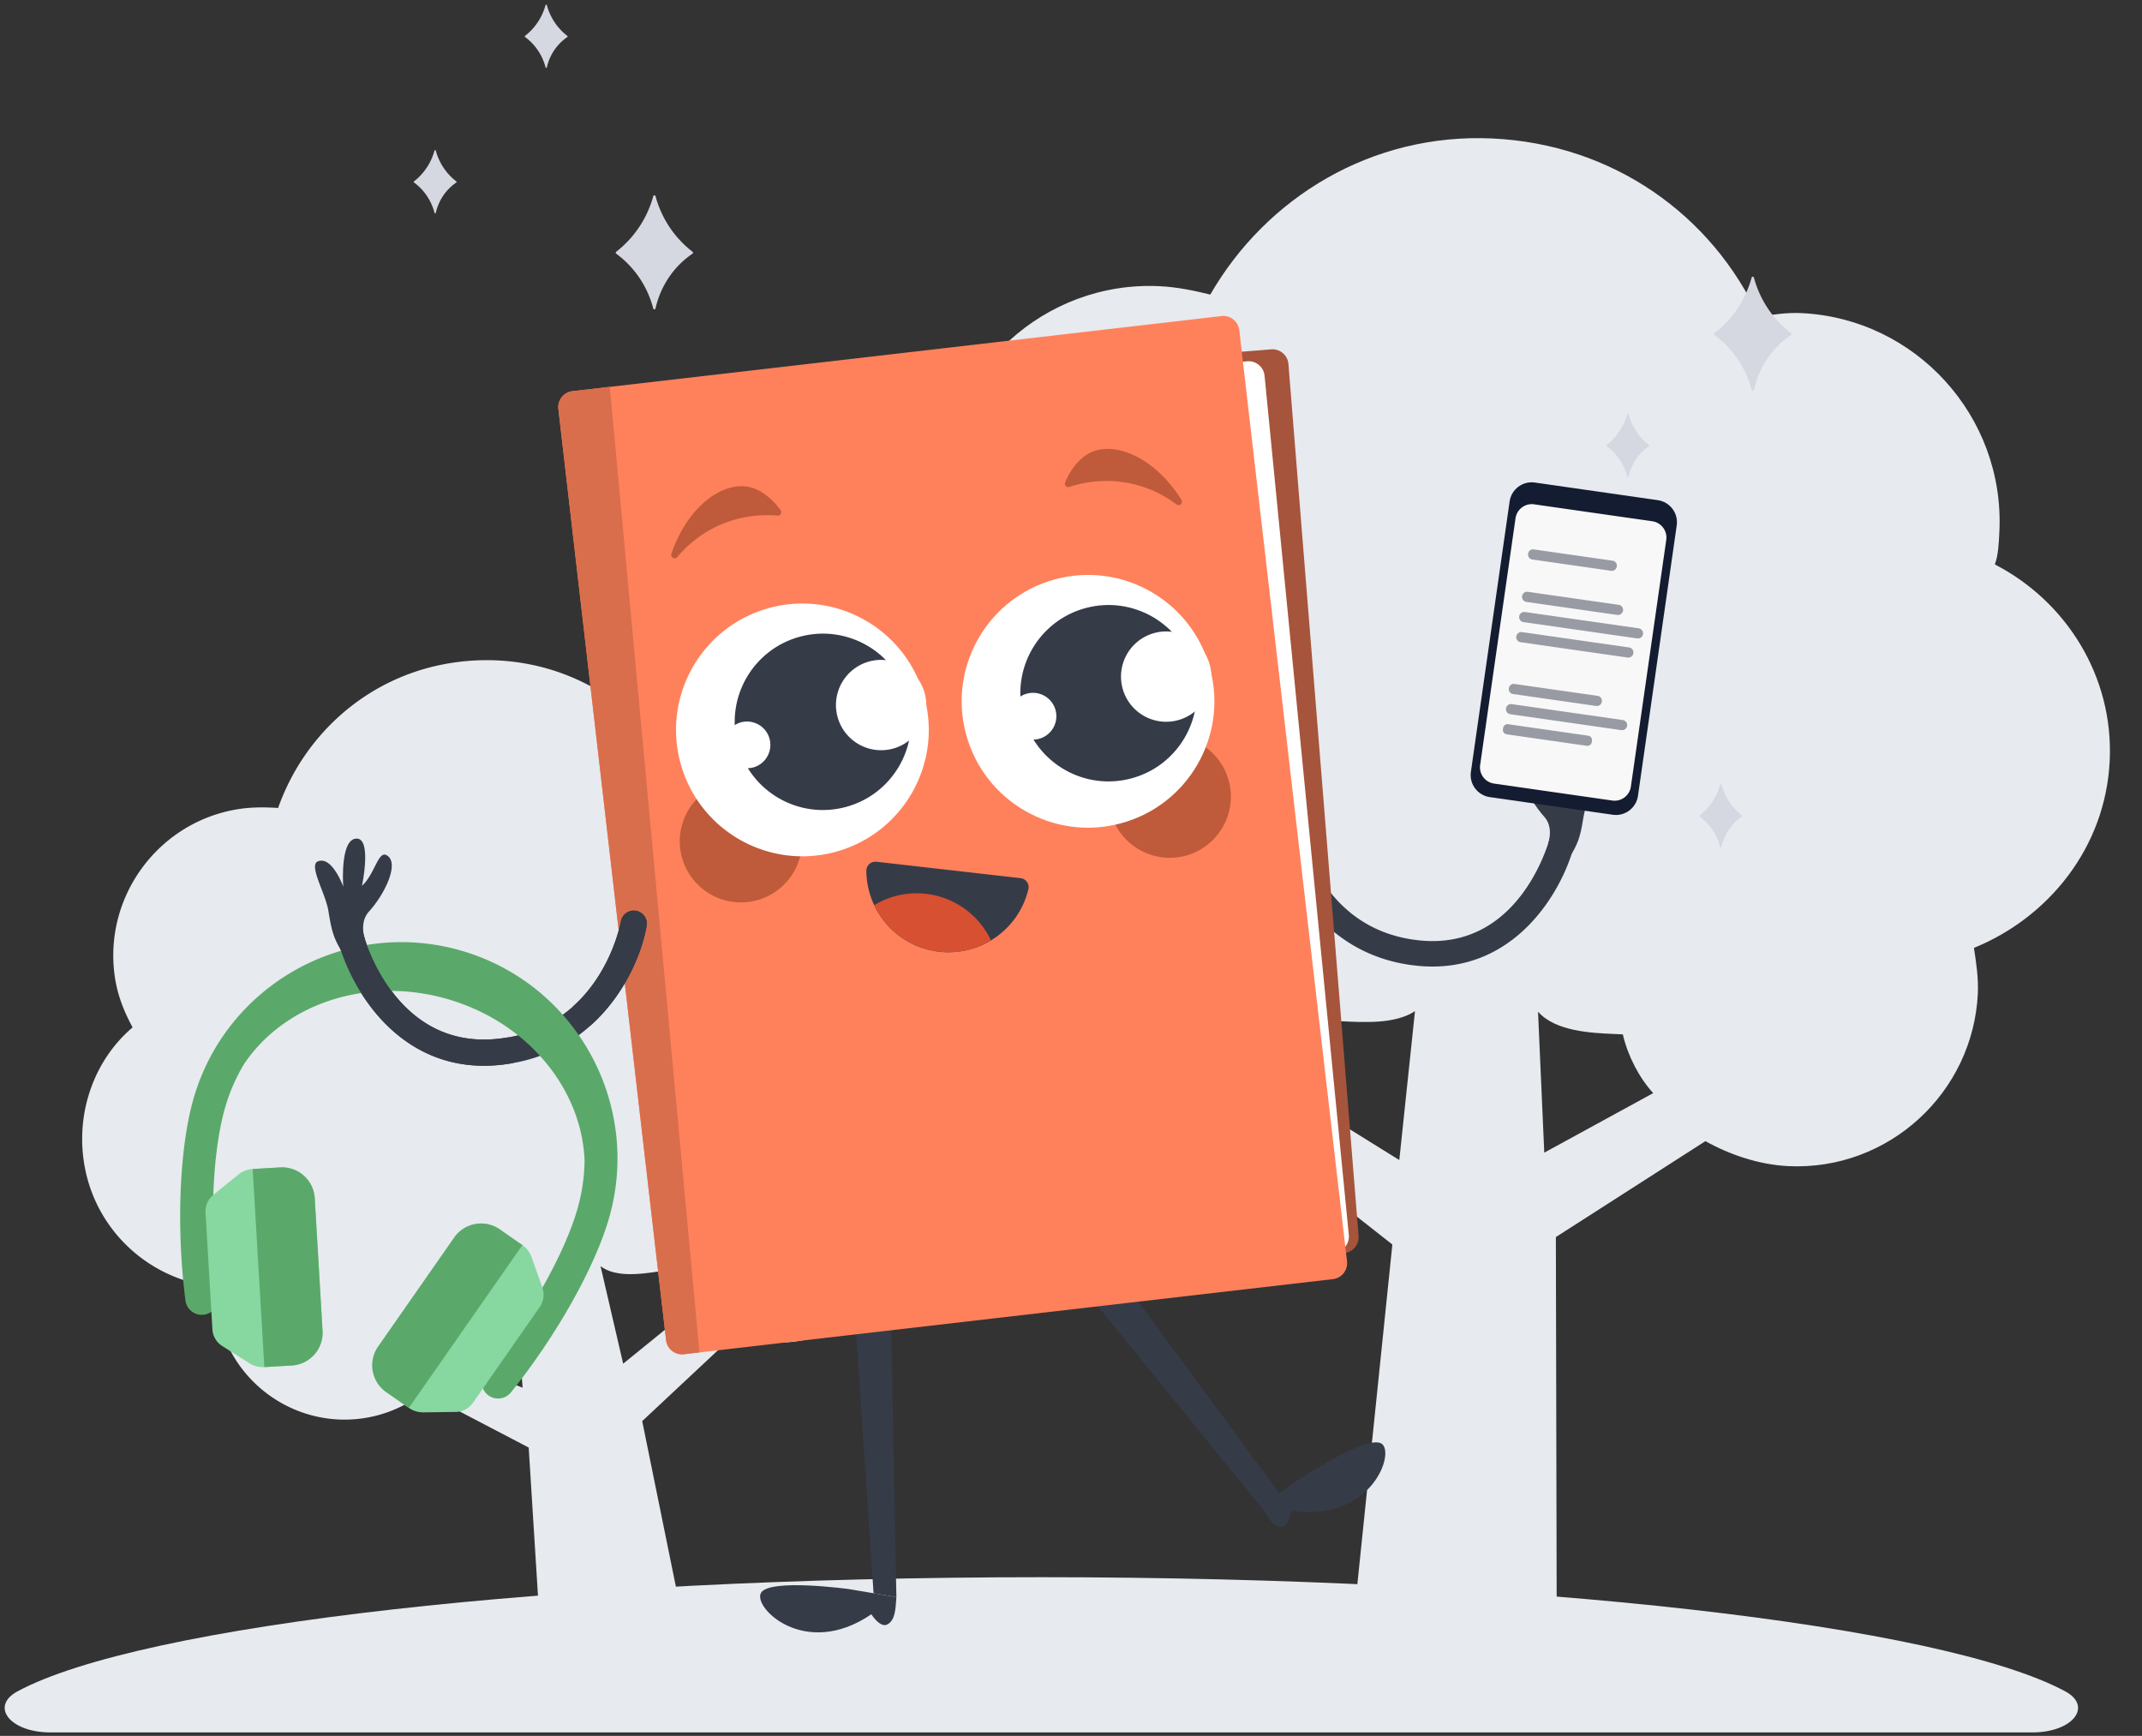
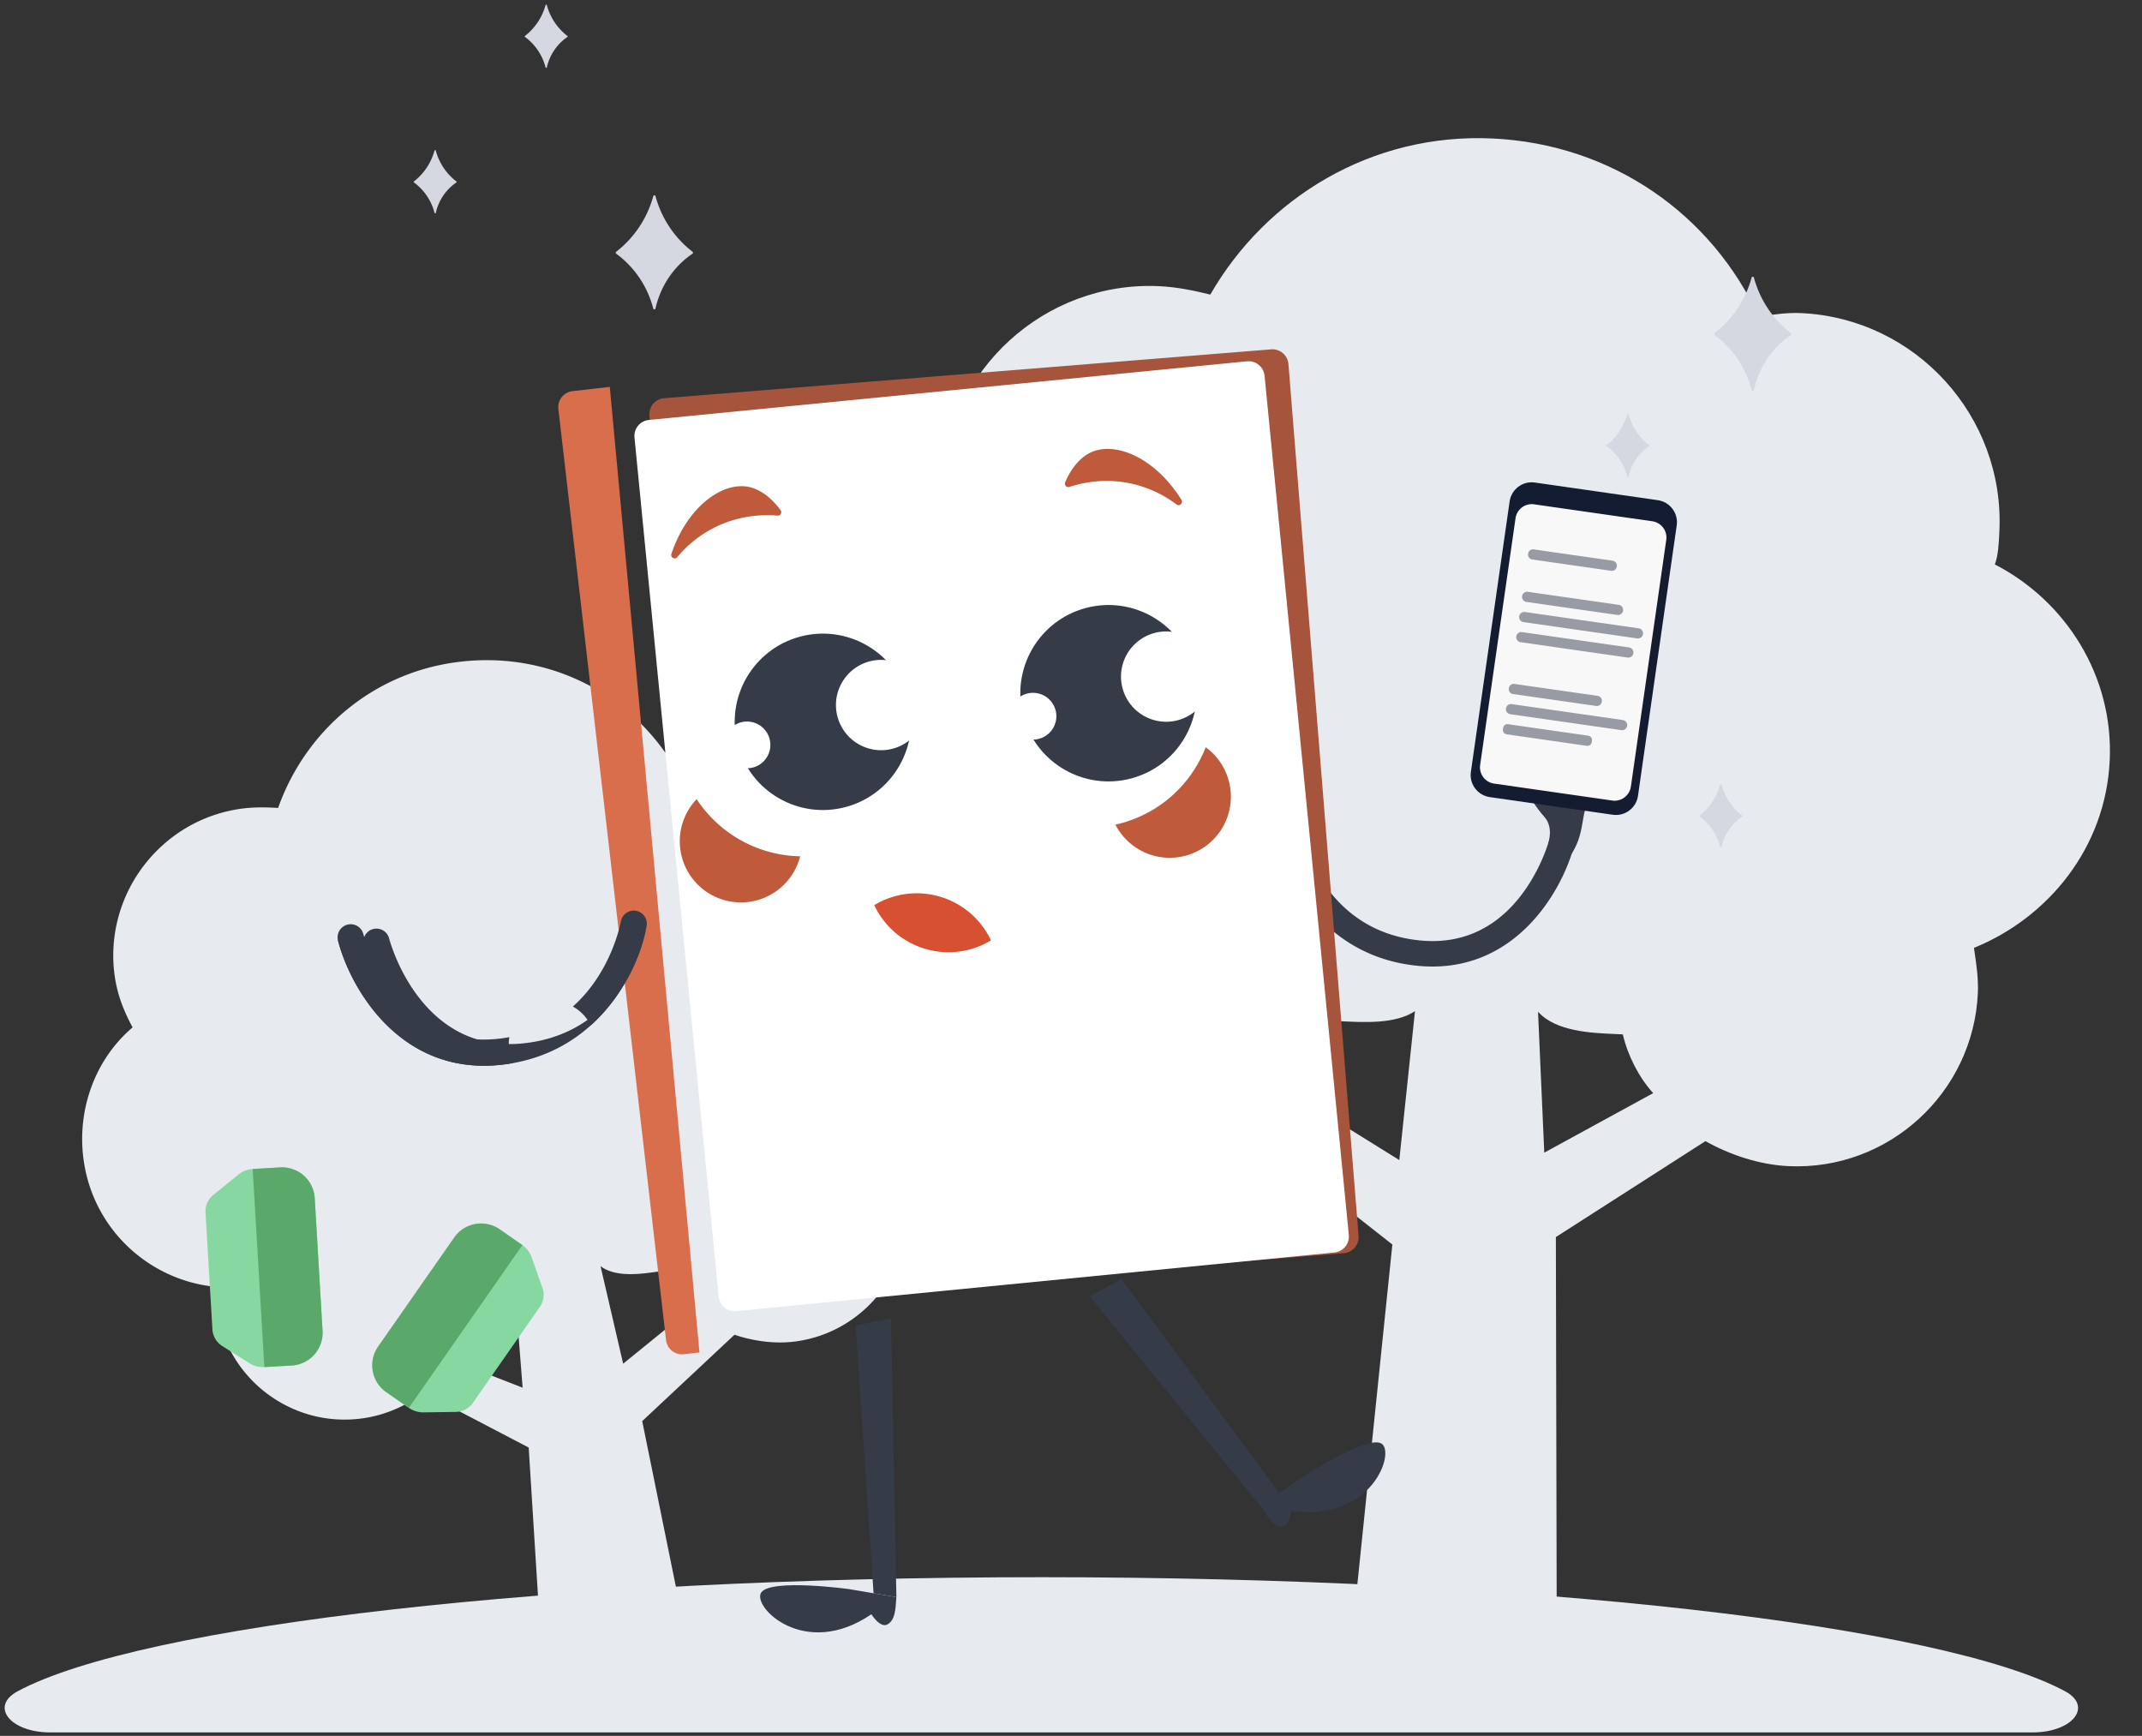
<svg xmlns="http://www.w3.org/2000/svg" fill="none" viewBox="0 0 406 329" width="406" height="329">
  <rect x="0" y="0" width="406" height="329" fill="#333333" stroke="none" />
  <path d="M399.88 144.135c.748-16.036-8.346-30.242-21.775-37.159.649-1.686.756-3.968.865-6.308 1.014-21.741-15.865-40.314-37.557-41.326-2.847-.133-5.72.305-8.025.77-8.855-19.343-27.683-32.802-50.514-33.867-22.831-1.065-42.858 11.154-53.476 29.589-2.82-.704-6.208-1.434-9.682-1.596-21.692-1.011-40.226 15.91-41.24 37.651-.242 5.193.683 9.811 2.179 14.456-11.14 6.401-18.615 18.633-19.257 32.386-.881 18.888 11.55 34.966 28.501 39.76-.649 1.685-.755 3.968-.838 5.737-.88 18.888 13.83 35.015 32.675 35.894 6.264.292 12.094-1.152 17.35-3.766l24.824 19.516-7.523 73.023c-.392 3.235 2.042 6.122 5.29 6.274l27.542 1.284c3.225.15 5.908-2.46 5.852-5.696l-.169-76.299 28.35-18.18c4.448 2.495 10.062 4.473 15.755 4.738 18.903.882 34.997-13.866 35.878-32.754.133-2.853-.304-5.733-.74-8.613 14.017-5.694 24.961-18.908 25.735-35.514Zm-134.652 75.728-18.91-11.748c3.605-3.892 6.179-8.919 7.585-14.572l.568.026c3.986.186 9.984.555 13.728-1.927l-2.971 28.221Zm27.477-1.4-1.183-26.713c3.358 3.793 10.319 4.029 14.361 4.217l1.709.08c.952 4.047 3.043 8.148 5.757 11.134l-20.644 11.282Z" fill="#E7EAEE" />
  <path d="M312.569 84.356a11.062 11.062 0 0 1-1.989-1.99 11.057 11.057 0 0 1-1.912-3.86.124.124 0 0 0-.12-.088.124.124 0 0 0-.12.088 11.13 11.13 0 0 1-3.896 5.845.13.13 0 0 0-.047.099c0 .036.021.073.052.099.73.536 1.386 1.166 1.949 1.87a10.497 10.497 0 0 1 1.948 3.896.127.127 0 0 0 .119.094.127.127 0 0 0 .12-.094 9.588 9.588 0 0 1 1.87-3.891 9.416 9.416 0 0 1 2.021-1.865.12.12 0 0 0 .052-.099c0-.041-.015-.078-.047-.099v-.005Zm17.624 70.199a11.059 11.059 0 0 1-1.99-1.99 11.06 11.06 0 0 1-1.911-3.859.125.125 0 0 0-.12-.089.125.125 0 0 0-.12.089 11.147 11.147 0 0 1-1.948 3.896 11.12 11.12 0 0 1-1.948 1.948.128.128 0 0 0-.047.099c0 .036.021.073.052.099a10.338 10.338 0 0 1 1.948 1.87 10.467 10.467 0 0 1 1.948 3.896.13.13 0 0 0 .12.094.13.13 0 0 0 .12-.094 9.591 9.591 0 0 1 1.87-3.891 9.41 9.41 0 0 1 2.021-1.865.119.119 0 0 0 .052-.099.116.116 0 0 0-.047-.099v-.005Z" fill="#D5D8E0" />
  <path d="M385.254 328.342H9.514c-7.581 0-11.513-4.939-6.148-7.811 23.313-12.489 101.241-21.605 194.021-21.605 92.779 0 170.707 9.116 194.015 21.605 5.364 2.877 1.439 7.811-6.148 7.811Z" fill="#E7EAEE" />
  <path d="M183.524 192.657c-1.554-11.293-9.763-20.031-20.062-23.118.236-1.261.015-2.869-.212-4.517-2.107-15.311-16.332-26.088-31.651-23.979-2.011.276-3.966.955-5.52 1.578-8.706-12.356-23.634-19.31-39.757-17.09-16.124 2.219-28.563 13.35-33.608 27.598-2.066-.125-4.533-.195-6.986.143-15.32 2.108-26.104 16.328-23.996 31.639.503 3.658 1.75 6.762 3.399 9.811-6.97 5.914-10.62 15.425-9.286 25.111 1.831 13.302 12.618 22.914 25.108 24.061-.236 1.261-.014 2.869.157 4.114 1.831 13.303 14.221 22.654 27.53 20.822 4.423-.609 8.318-2.374 11.66-4.881l19.91 10.404 2.468 39.406a3.98 3.98 0 0 0 4.517 3.694l19.45-2.677a3.982 3.982 0 0 0 3.36-4.737l-8.279-40.695 17.494-16.372c3.438 1.165 7.625 1.817 11.646 1.264 13.35-1.838 22.707-14.223 20.876-27.525-.277-2.01-.956-3.964-1.634-5.918 9.076-5.794 15.026-16.441 13.416-28.136Zm-84.466 70.348-14.762-5.749c2.02-3.185 3.17-7.029 3.421-11.158l.402-.056c2.815-.387 7.063-.908 9.362-3.127l1.577 20.09Zm19.057-4.544-4.29-18.497c2.843 2.213 7.748 1.474 10.602 1.081l1.207-.166c1.191 2.702 3.187 5.294 5.474 7.026l-12.993 10.556Z" fill="#E7EAEE" />
  <path d="M298.433 159.97a2.013 2.013 0 0 1-.036.164c-2.25 8.74-11.374 24.765-29.787 22.904-18.221-1.842-25.667-17.556-27.065-25.603a2.538 2.538 0 0 1 .004-.852 2.432 2.432 0 0 1 1.962-1.938 2.414 2.414 0 0 1 2.786 1.956c.151.816 3.813 19.719 22.799 21.635 18.793 1.902 24.397-18.441 24.631-19.307a2.417 2.417 0 0 1 2.942-1.723 2.409 2.409 0 0 1 1.764 2.759v.005Z" fill="#363B48" />
  <path d="M293.461 159.826s1.072-3.002-.747-5.018c-3.13-3.465-5.687-9.11-3.24-10.407 1.535-.816 2.163 3.515 4.514 5.65 0 0-1.874-8.844 1.049-8.698 2.924.152 2.438 8.093 2.402 8.845 0 0 2.048-5.738 4.683-4.647 1.723.71-1.411 5.87-1.938 9.055-.532 3.19-.798 4.725-2.278 7.204l-4.445-1.984Zm-86.891 85.869 33.357 41.028 2.827-3.35-30.163-40.955-6.021 3.277Z" fill="#363B48" />
  <path d="M261.795 273.569c-2.837-1.572-15.242 6.576-15.242 6.576l-7.479 5.256c1.242 2.232 2.113 3.758 3.68 3.936 1.65.188 2.003-3.043 2.003-3.043 15.187 2.361 19.879-11.154 17.038-12.725Zm-92.912-23.741 1.021 52.87-4.326-.729-3.404-50.752 6.709-1.389Z" fill="#363B48" />
  <path d="M144.301 301.803c1.884-2.64 16.589-.628 16.589-.628l9.014 1.521c-.16 2.548-.288 4.303-1.627 5.138-1.406.879-3.116-1.884-3.116-1.884-12.694 8.67-22.743-1.508-20.86-4.147Z" fill="#363B48" />
  <path d="M240.936 66.214 125.881 75.47a3.043 3.043 0 0 0-2.789 3.277l13.294 165.233a3.043 3.043 0 0 0 3.277 2.789l115.056-9.257a3.044 3.044 0 0 0 2.789-3.277L244.213 69.003a3.042 3.042 0 0 0-3.277-2.79Z" fill="#A6543B" />
  <path d="M236.363 68.478 122.992 79.594a3.043 3.043 0 0 0-2.731 3.325l15.967 162.851a3.043 3.043 0 0 0 3.326 2.731l113.371-11.116a3.043 3.043 0 0 0 2.731-3.325L239.689 71.209a3.043 3.043 0 0 0-3.326-2.731Z" fill="#fff" />
-   <path d="M231.523 59.905 108.508 74.138a3.043 3.043 0 0 0-2.673 3.373l20.419 176.482a3.045 3.045 0 0 0 3.373 2.673l123.015-14.234a3.042 3.042 0 0 0 2.673-3.372L234.896 62.578a3.043 3.043 0 0 0-3.373-2.673Z" fill="#FF815B" />
  <path d="m132.579 256.323-2.961.343a3.042 3.042 0 0 1-3.372-2.671L105.835 77.509a3.043 3.043 0 0 1 2.671-3.373l7.076-.816 16.997 183.003Z" fill="#D96E4D" />
  <path d="M201.896 91.413a.65.65 0 0 0 .802.871c2.52-.825 7.218-1.86 12.721-.385 3.24.87 5.765 2.342 7.575 3.703.578.435 1.325-.243.94-.862-4.835-7.785-12.139-11.016-16.878-9.128-.6.238-3.309 1.416-5.16 5.801Zm-53.937 5.281a.651.651 0 0 1-.582 1.031c-2.64-.224-7.456-.165-12.474 2.53a22.187 22.187 0 0 0-6.531 5.334c-.462.554-1.342.064-1.113-.623 2.933-8.684 9.307-13.496 14.348-12.74.637.096 3.547.623 6.347 4.473l.005-.005Zm73.757 65.882c6.398 0 11.585-5.187 11.585-11.585 0-6.398-5.187-11.585-11.585-11.585-6.398 0-11.585 5.187-11.585 11.585 0 6.398 5.187 11.585 11.585 11.585Zm-81.282 8.457c6.398 0 11.585-5.187 11.585-11.585 0-6.398-5.187-11.585-11.585-11.585-6.398 0-11.585 5.187-11.585 11.585 0 6.398 5.187 11.585 11.585 11.585Z" fill="#BF5B3A" />
  <path d="M212.427 156.051c12.776-3.423 20.358-16.555 16.935-29.331-3.424-12.776-16.556-20.357-29.332-16.934-12.775 3.423-20.357 16.555-16.934 29.331 3.423 12.776 16.555 20.358 29.331 16.934Z" fill="#fff" />
  <path d="M214.437 147.53c8.917-2.389 14.208-11.554 11.819-20.471-2.389-8.916-11.554-14.208-20.471-11.819-8.916 2.39-14.208 11.555-11.819 20.471 2.39 8.917 11.555 14.208 20.471 11.819Z" fill="#363B48" />
  <path d="M223.252 136.502a8.558 8.558 0 0 0 6.051-10.482 8.558 8.558 0 0 0-10.482-6.051 8.557 8.557 0 0 0-6.051 10.481 8.558 8.558 0 0 0 10.482 6.052Zm-26.31 3.521a4.43 4.43 0 1 0-2.293-8.56 4.43 4.43 0 0 0 2.293 8.56Zm-38.653 21.45c12.775-3.423 20.357-16.555 16.934-29.331-3.423-12.776-16.555-20.357-29.331-16.934-12.776 3.423-20.358 16.555-16.935 29.331 3.424 12.776 16.556 20.358 29.332 16.934Z" fill="#fff" />
  <path d="M160.298 152.952c8.917-2.389 14.208-11.554 11.819-20.471-2.389-8.916-11.554-14.208-20.47-11.819-8.917 2.389-14.208 11.555-11.819 20.471 2.389 8.917 11.554 14.208 20.47 11.819Z" fill="#363B48" />
  <path d="M169.113 141.924a8.56 8.56 0 1 0-4.431-16.535 8.56 8.56 0 0 0 4.431 16.535Zm-26.31 3.521a4.432 4.432 0 0 0-2.293-8.561 4.431 4.431 0 0 0 2.293 8.561Z" fill="#fff" />
-   <path d="M64.032 178.095c.009.055.023.115.037.17 2.318 8.991 11.703 25.483 30.648 23.573 18.748-1.893 26.419-18.065 27.853-26.351a2.65 2.65 0 0 0 0-.875 2.487 2.487 0 0 0-2.016-1.993 2.49 2.49 0 0 0-2.869 2.012c-.156.843-3.923 20.291-23.463 22.266-19.339 1.957-25.108-18.976-25.346-19.87a2.479 2.479 0 0 0-4.84 1.068h-.004Z" fill="#363B48" />
-   <path d="M69.15 177.948s-1.104-3.089.766-5.16c3.221-3.57 5.852-9.381 3.34-10.714-1.58-.839-2.227 3.616-4.646 5.815 0 0 1.929-9.101-1.082-8.95-3.006.156-2.507 8.332-2.47 9.106 0 0-2.108-5.902-4.82-4.784-1.774.733 1.452 6.04 1.997 9.325.546 3.282.816 4.858 2.342 7.41l4.573-2.043v-.005Zm96.979-14.624a1.726 1.726 0 0 0-1.92 1.737c.064 6.979 4.848 13.285 11.937 14.985 8.364 2.007 16.768-3.144 18.775-11.507v-.018c.234-.995-.472-1.971-1.484-2.085l-27.313-3.112h.005Z" fill="#363B48" />
+   <path d="M64.032 178.095c.009.055.023.115.037.17 2.318 8.991 11.703 25.483 30.648 23.573 18.748-1.893 26.419-18.065 27.853-26.351c-.156.843-3.923 20.291-23.463 22.266-19.339 1.957-25.108-18.976-25.346-19.87a2.479 2.479 0 0 0-4.84 1.068h-.004Z" fill="#363B48" />
  <path d="M176.151 180.044a15.548 15.548 0 0 1-10.444-8.492 15.516 15.516 0 0 1 11.681-1.814 15.542 15.542 0 0 1 10.444 8.491 15.515 15.515 0 0 1-11.681 1.815Z" fill="#D75031" />
-   <path d="M87.191 180.108c-21.737-6.138-44.422 6.558-50.56 28.296-2.648 9.381-3.231 24.33-1.482 38.077a3.115 3.115 0 0 0 3.479 2.696 3.11 3.11 0 0 0 2.696-3.479c-1.652-12.982-1.142-26.96 1.293-35.6a34.51 34.51 0 0 1 3.613-8.38c7.53-11.306 23.03-16.758 38.369-12.429 15.331 4.329 25.69 17.087 26.2 30.657a34.682 34.682 0 0 1-1.306 9.029c-2.44 8.641-9.314 20.815-17.511 31.022a3.116 3.116 0 0 0 .48 4.378 3.119 3.119 0 0 0 4.378-.474c8.682-10.802 15.999-23.844 18.653-33.225 6.138-21.738-6.558-44.423-28.296-50.562l-.006-.006Z" fill="#5AA96B" />
  <path d="M73.214 263.854a6.204 6.204 0 0 1-1.537-8.64l14.421-20.669a6.204 6.204 0 0 1 8.64-1.537l4.275 2.982a4.697 4.697 0 0 1 1.755 2.307l2.04 5.781a3.994 3.994 0 0 1-.492 3.625l-12.69 18.185a4.015 4.015 0 0 1-3.23 1.712l-6.127.085a4.735 4.735 0 0 1-2.769-.85l-4.28-2.981h-.006ZM55.307 258.8a6.207 6.207 0 0 0 5.83-6.558l-1.482-25.156a6.207 6.207 0 0 0-6.558-5.829l-5.203.303a4.744 4.744 0 0 0-2.702 1.051l-4.76 3.862a3.996 3.996 0 0 0-1.476 3.345l1.305 22.139a3.998 3.998 0 0 0 1.858 3.151l5.18 3.273a4.713 4.713 0 0 0 2.805.722l5.203-.303Z" fill="#87D7A0" />
  <path d="M55.307 258.8a6.207 6.207 0 0 0 5.83-6.558l-1.482-25.156a6.207 6.207 0 0 0-6.558-5.829l-5.203.303 2.21 37.543 5.203-.303Zm17.907 5.054a6.204 6.204 0 0 1-1.537-8.64l14.421-20.669a6.204 6.204 0 0 1 8.64-1.537l4.275 2.982-21.519 30.845-4.274-2.981h-.006Z" fill="#5AA96B" />
  <path d="M122.566 174.616a2.487 2.487 0 0 0-2.016-1.993 2.49 2.49 0 0 0-2.869 2.011c-.105.573-1.874 9.702-9.097 16.136 1.462.806 2.631 2.057 3.396 3.556 6.544-5.884 9.715-13.808 10.586-18.835.05-.293.046-.586 0-.875Zm-26.121 23.42c-.023-.499.018-.99.096-1.466-.751.137-1.521.252-2.323.33-19.339 1.956-25.109-18.977-25.347-19.871a2.479 2.479 0 0 0-4.802 1.238c2.319 8.991 11.704 25.484 30.648 23.573.885-.092 1.737-.22 2.576-.371a9.104 9.104 0 0 1-.848-3.433Z" fill="#363B48" />
  <path d="m305.699 154.418-23.334-3.347c-2.292-.331-3.902-2.475-3.571-4.767l7.346-51.281c.33-2.292 2.474-3.901 4.766-3.571l23.333 3.347c2.292.33 3.902 2.474 3.572 4.766l-7.346 51.281c-.33 2.292-2.475 3.902-4.766 3.572Z" fill="#141C31" />
  <path d="m315.826 102.326-6.705 46.753a3.114 3.114 0 0 1-3.514 2.648l-22.429-3.217a3.116 3.116 0 0 1-2.627-3.529l6.704-46.752a3.114 3.114 0 0 1 3.515-2.648l22.429 3.216a3.117 3.117 0 0 1 2.627 3.529Z" fill="#F8F8F8" />
  <path d="m305.658 106.269-14.951-2.144a.94.94 0 0 0-1.063.797l-.008.056a.94.94 0 0 0 .796 1.063l14.951 2.143a.938.938 0 0 0 1.063-.796l.008-.056a.94.94 0 0 0-.796-1.063Zm1.154 8.365-17.213-2.469a.971.971 0 0 0-1.101.82.971.971 0 0 0 .826 1.096l17.214 2.468a.97.97 0 0 0 1.1-.82.97.97 0 0 0-.826-1.095Zm-3.984 17.253-15.78-2.263a.927.927 0 0 0-1.05.787l-.011.078a.927.927 0 0 0 .786 1.05l15.78 2.263a.928.928 0 0 0 1.05-.787l.012-.078a.928.928 0 0 0-.787-1.05Zm5.942-9.178-20.271-2.907a.971.971 0 0 0-1.101.82.97.97 0 0 0 .826 1.095l20.271 2.907a.97.97 0 0 0 1.1-.82.97.97 0 0 0-.825-1.095Zm-7.732 16.728-15.186-2.178a.839.839 0 0 0-.948.71l-.037.258a.839.839 0 0 0 .71.948l15.187 2.177a.836.836 0 0 0 .947-.71l.037-.257a.837.837 0 0 0-.71-.948Zm6.55-2.969-21.043-3.017a.97.97 0 0 0-1.101.819.971.971 0 0 0 .826 1.096l21.044 3.017a.97.97 0 0 0 1.1-.819.97.97 0 0 0-.826-1.096Zm3.008-17.385-21.547-3.089a.97.97 0 0 0-1.101.819.97.97 0 0 0 .826 1.096l21.548 3.089a.97.97 0 0 0 1.1-.819.97.97 0 0 0-.826-1.096Z" fill="#999BA4" />
  <path d="M339.464 63.15a19.962 19.962 0 0 1-3.583-3.584 19.887 19.887 0 0 1-3.443-6.96.218.218 0 0 0-.214-.16.223.223 0 0 0-.213.16 20.052 20.052 0 0 1-7.032 10.543.213.213 0 0 0-.083.177c0 .068.036.136.088.178 1.318.968 2.5 2.104 3.511 3.37a18.804 18.804 0 0 1 3.51 7.021.223.223 0 0 0 .214.167.219.219 0 0 0 .214-.172c.583-2.579 1.745-5 3.364-7.016a16.966 16.966 0 0 1 3.647-3.365.24.24 0 0 0 .099-.177.223.223 0 0 0-.089-.183h.01ZM131.276 47.724a19.932 19.932 0 0 1-3.584-3.584 19.887 19.887 0 0 1-3.443-6.959.218.218 0 0 0-.214-.161.224.224 0 0 0-.213.161 20.05 20.05 0 0 1-7.032 10.543.215.215 0 0 0-.083.177c0 .067.036.135.088.177a18.552 18.552 0 0 1 3.511 3.37 18.82 18.82 0 0 1 3.511 7.021.219.219 0 0 0 .427-.005 17.35 17.35 0 0 1 3.365-7.016 16.961 16.961 0 0 1 3.646-3.365.237.237 0 0 0 .099-.177.22.22 0 0 0-.089-.182h.011Zm-23.73-40.911a11.068 11.068 0 0 1-1.99-1.99 11.073 11.073 0 0 1-1.911-3.86.124.124 0 0 0-.12-.088.123.123 0 0 0-.12.089 11.145 11.145 0 0 1-1.948 3.896 11.139 11.139 0 0 1-1.948 1.948.128.128 0 0 0-.047.099c0 .036.02.073.052.099a10.348 10.348 0 0 1 1.948 1.87 10.467 10.467 0 0 1 1.948 3.896.13.13 0 0 0 .12.094.13.13 0 0 0 .12-.094 9.588 9.588 0 0 1 1.87-3.891 9.416 9.416 0 0 1 2.021-1.865.12.12 0 0 0 .052-.099c0-.042-.016-.078-.047-.099v-.005ZM86.497 34.387a11.072 11.072 0 0 1-1.99-1.99 11.078 11.078 0 0 1-1.911-3.86.123.123 0 0 0-.12-.088.123.123 0 0 0-.12.089 11.145 11.145 0 0 1-1.948 3.896 11.123 11.123 0 0 1-1.948 1.948.128.128 0 0 0-.047.099c0 .036.02.073.052.099a10.356 10.356 0 0 1 3.896 5.766.128.128 0 0 0 .12.094.128.128 0 0 0 .12-.094 9.585 9.585 0 0 1 1.87-3.89 9.423 9.423 0 0 1 2.02-1.866.119.119 0 0 0 .053-.099.116.116 0 0 0-.047-.099v-.005Z" fill="#D5D8E0" />
</svg>